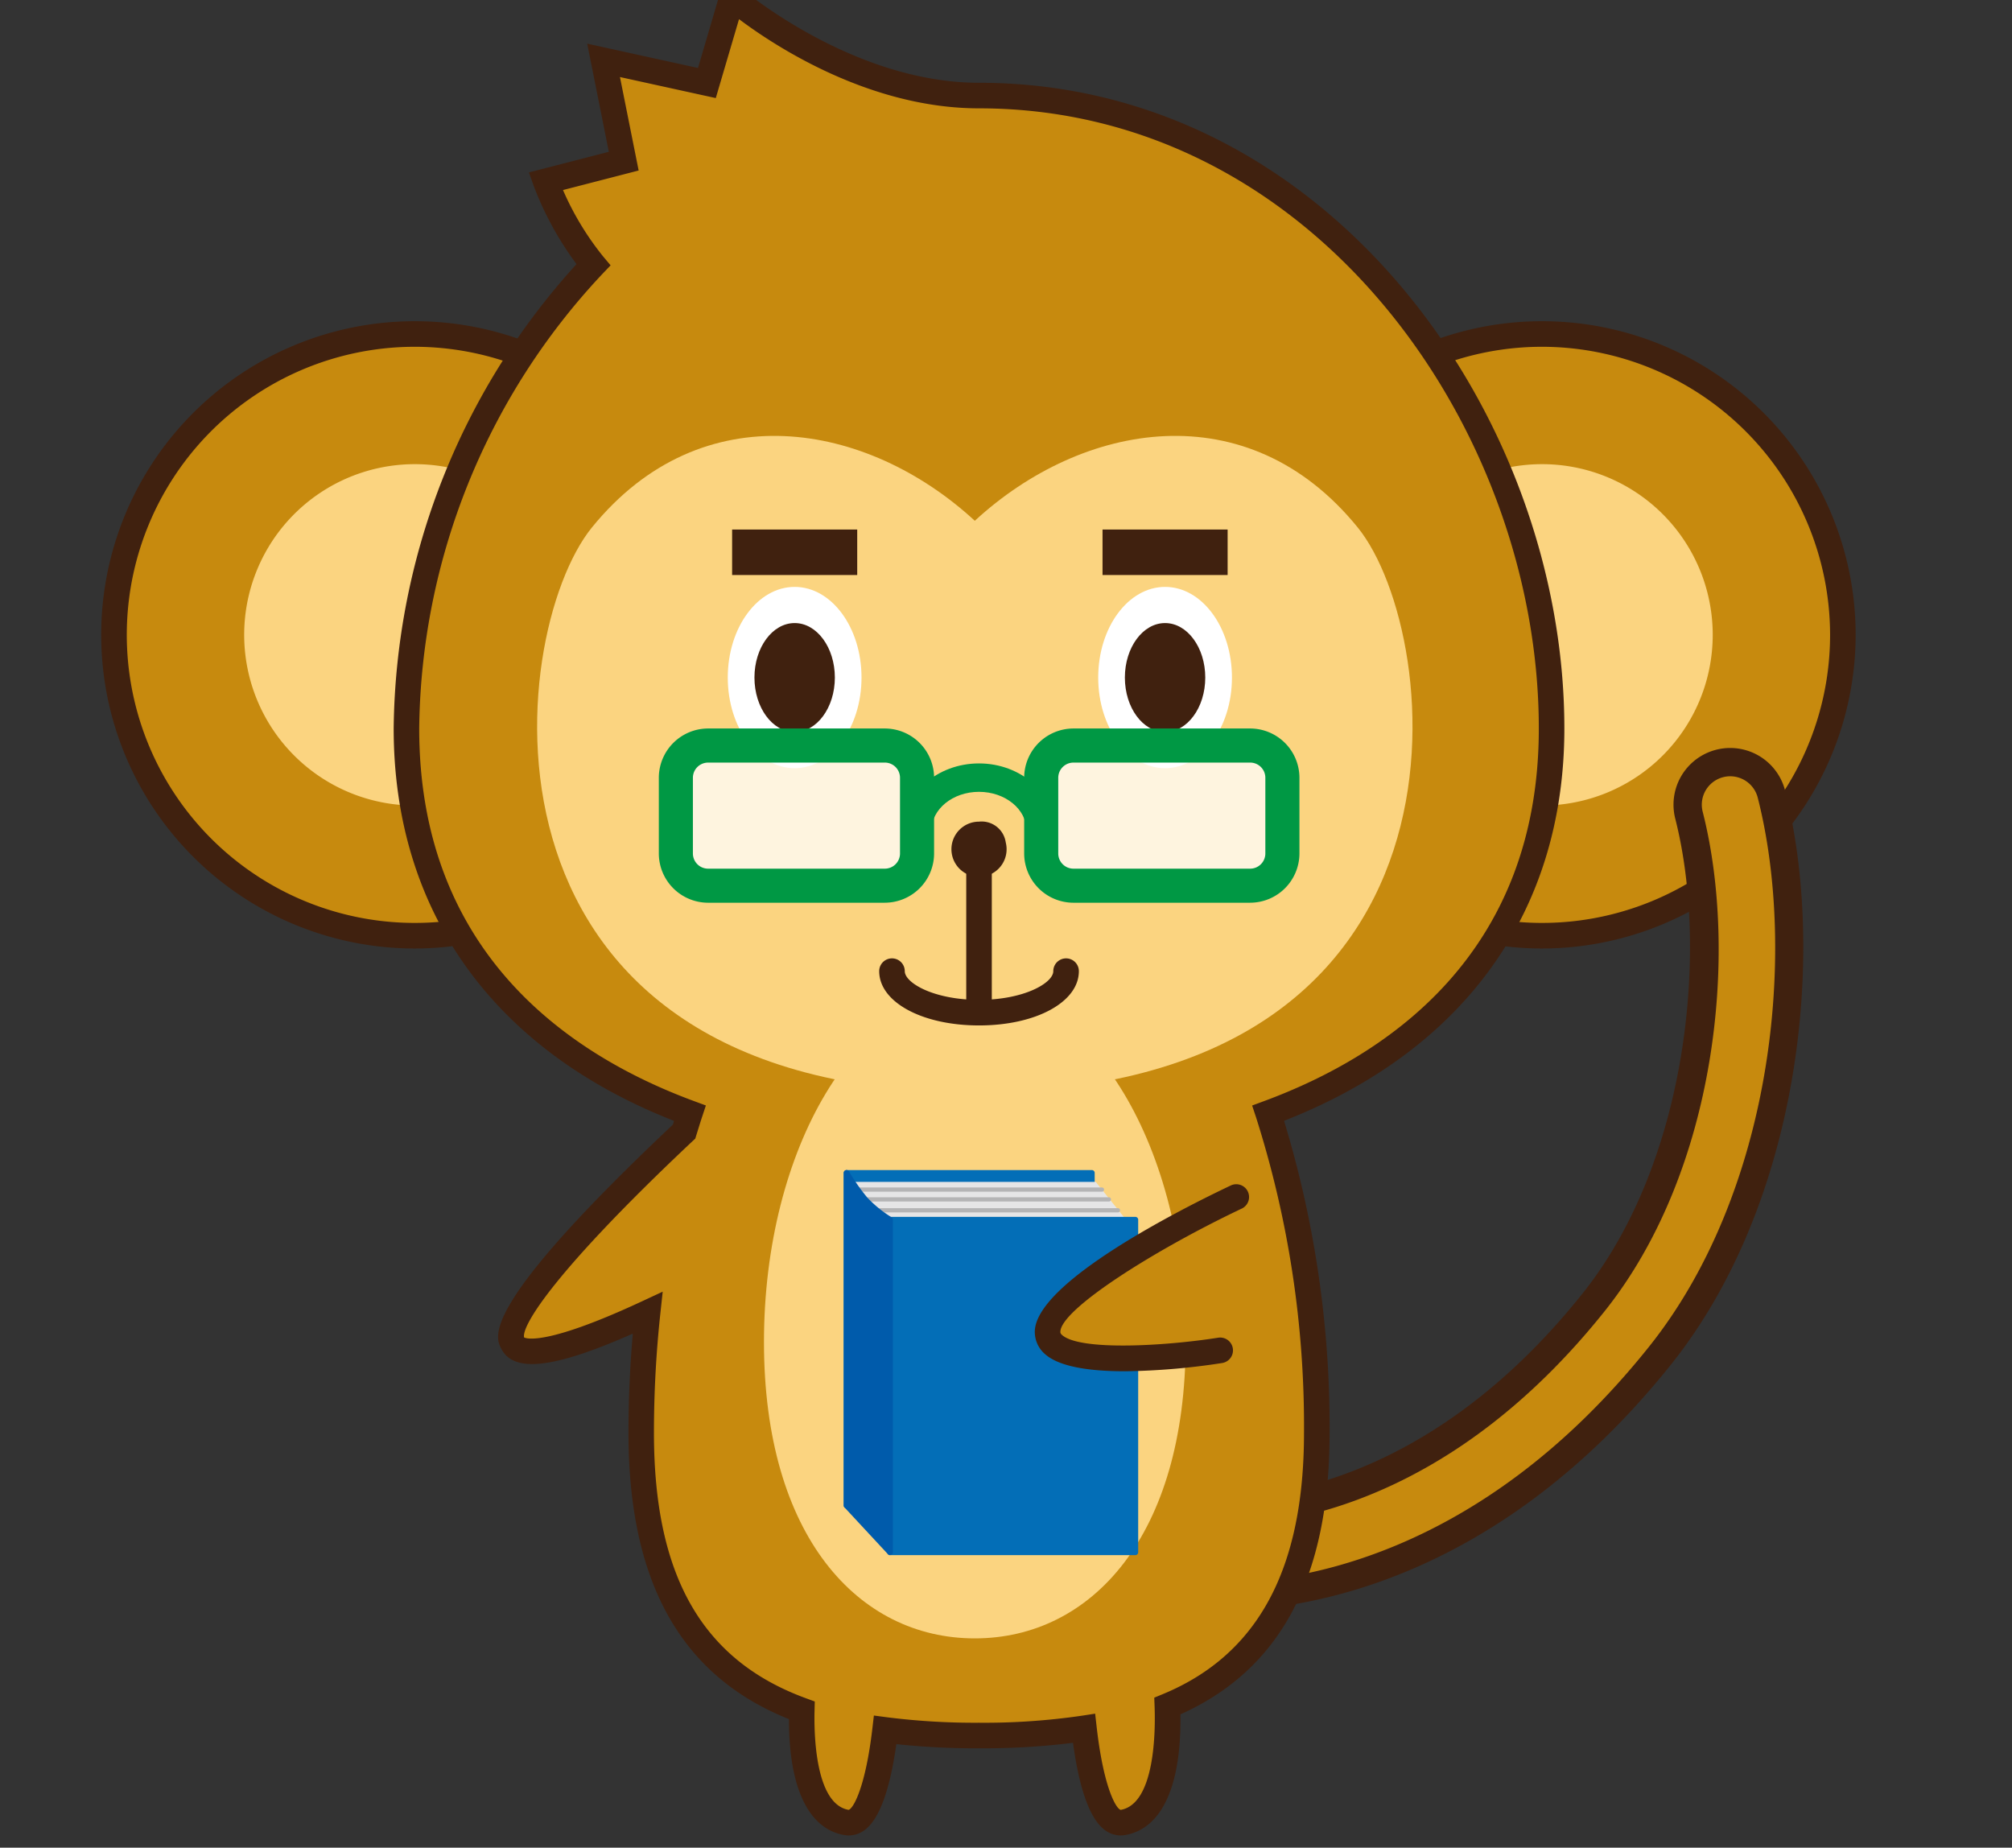
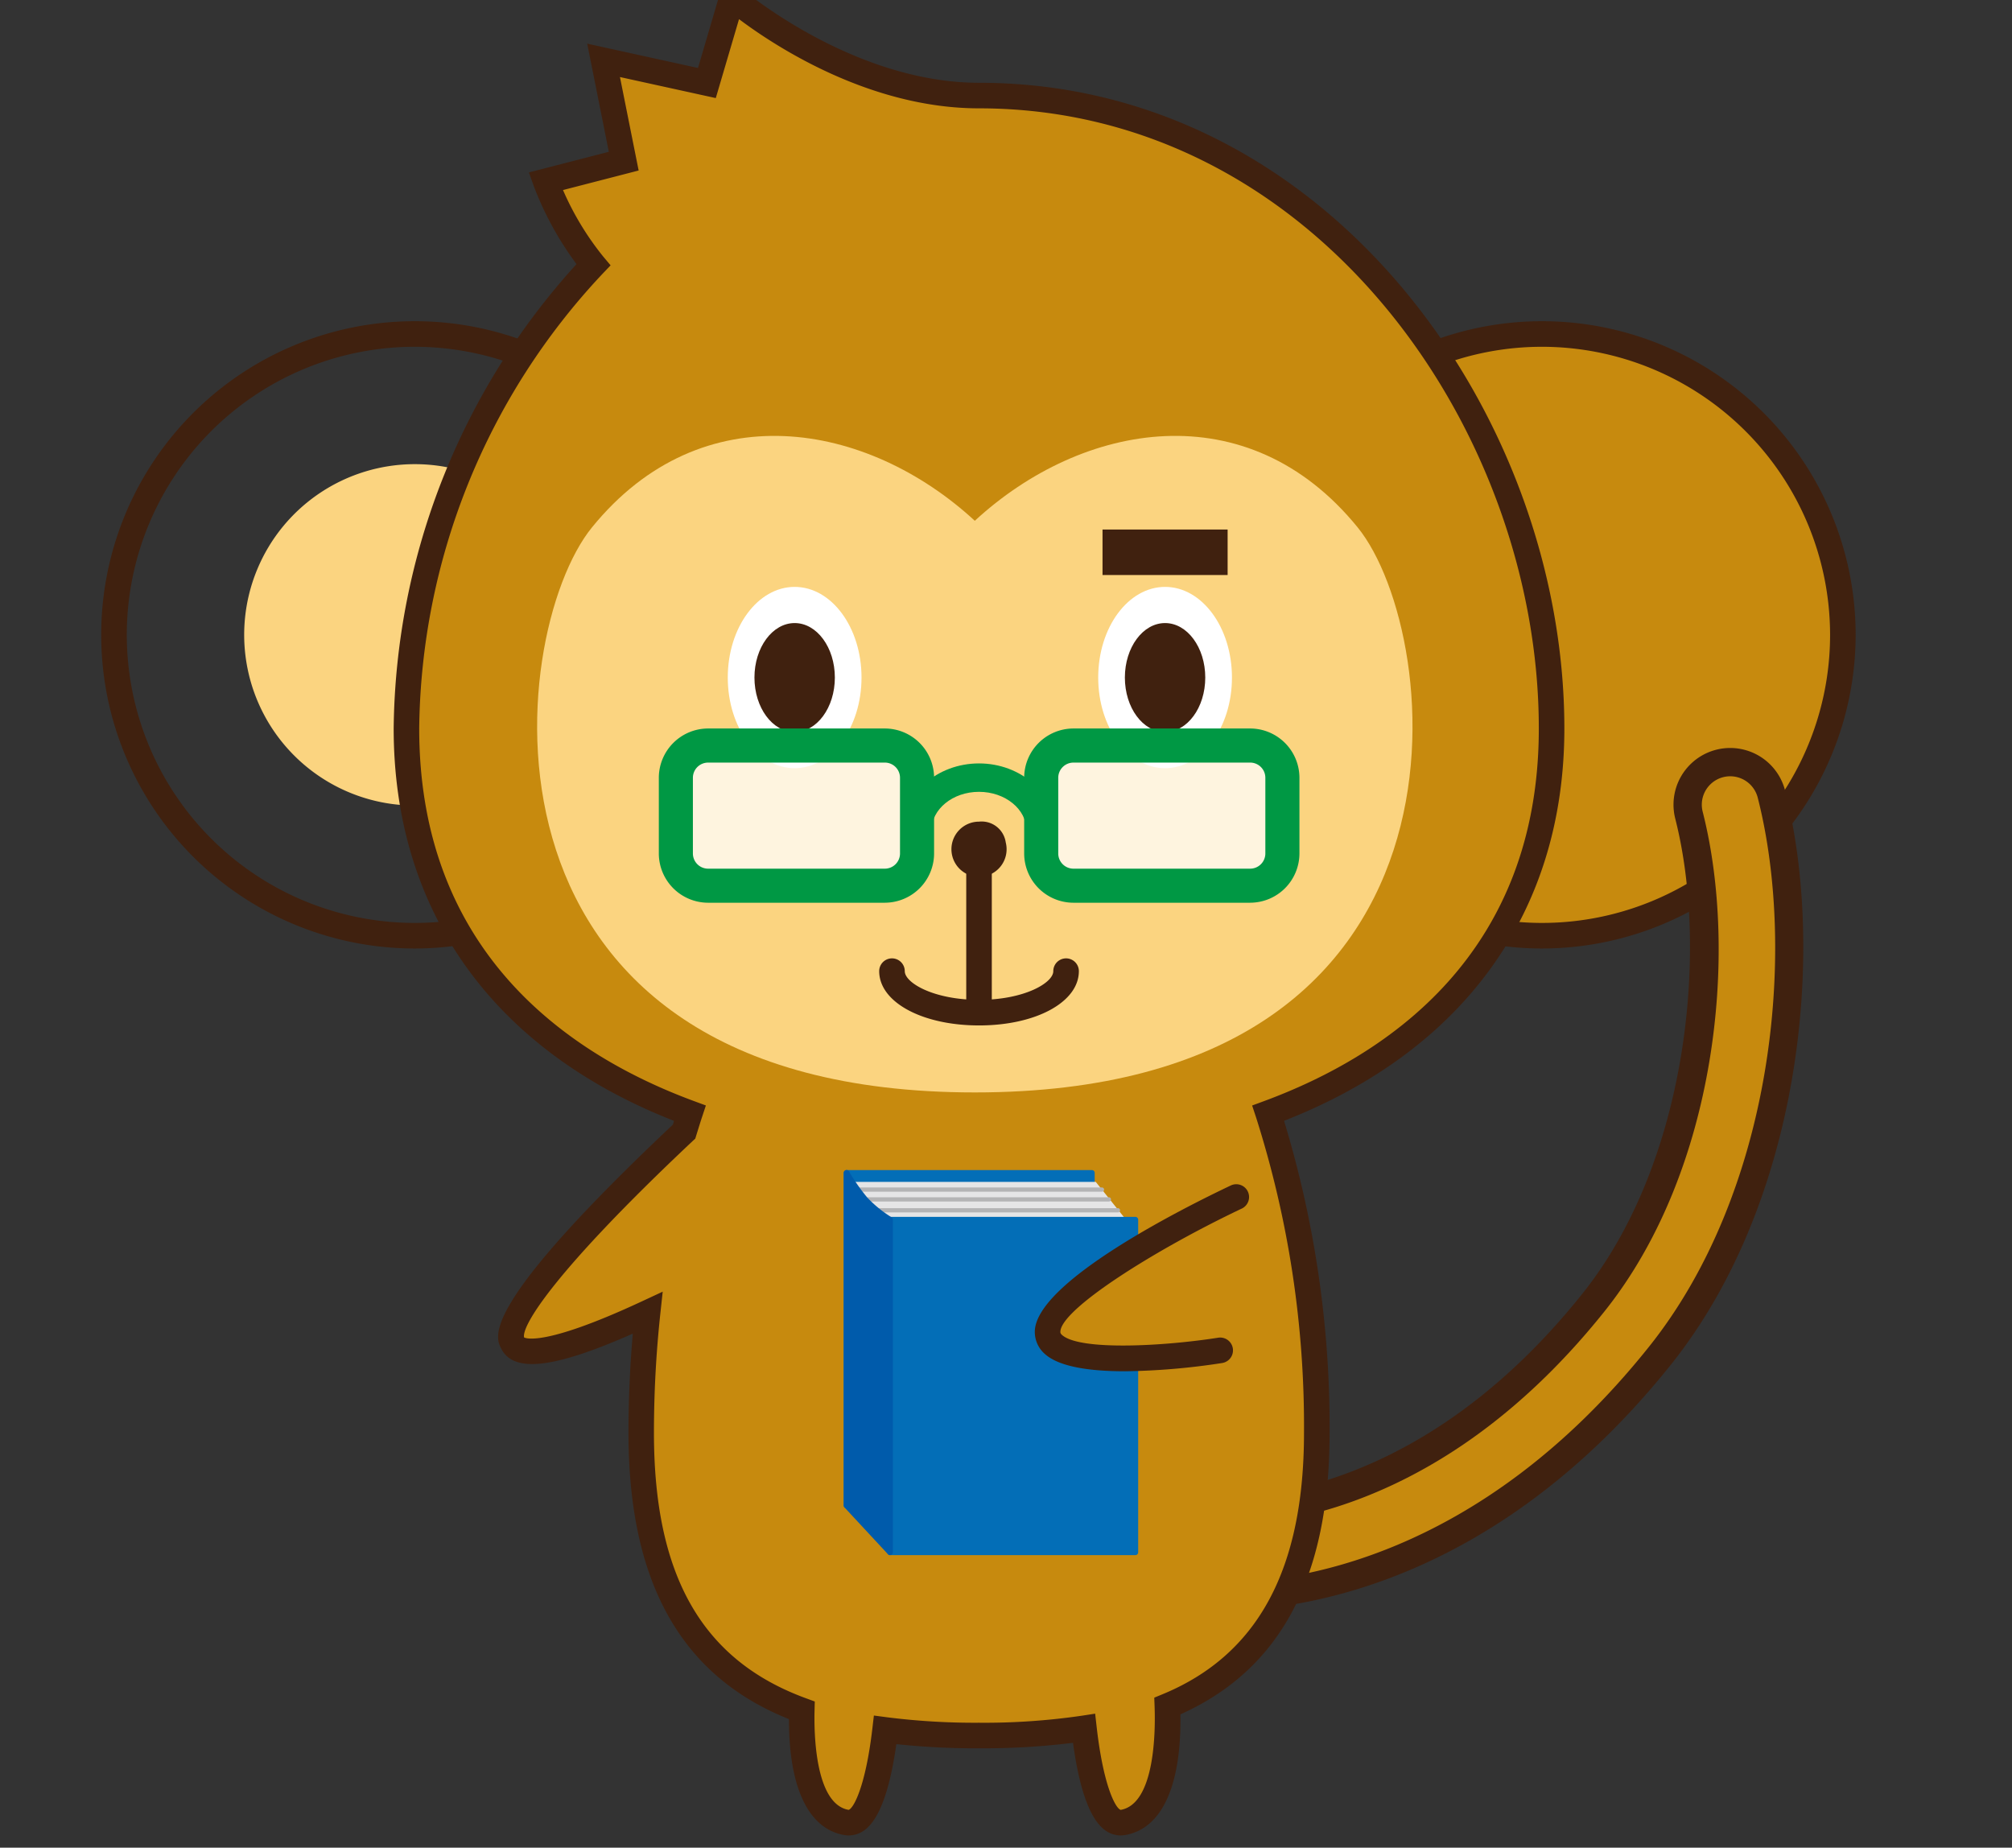
<svg xmlns="http://www.w3.org/2000/svg" width="159" height="146" viewBox="0 0 159 146">
  <rect x="0" y="0" width="159" height="146" fill="#333333" stroke="none" />
  <defs>
    <clipPath id="clip-path">
      <rect id="長方形_1490" data-name="長方形 1490" width="159" height="146" transform="translate(108 46)" fill="#fff" />
    </clipPath>
    <clipPath id="clip-path-2">
      <rect id="長方形_1395" data-name="長方形 1395" width="19.058" height="11.073" fill="none" />
    </clipPath>
  </defs>
  <g id="パパ_ベンリー" data-name="パパ・ベンリー" transform="translate(-108 -46)" clip-path="url(#clip-path)">
    <g id="パパ_ベンリー-2" data-name="パパ・ベンリー" transform="translate(116 44)">
      <path id="パス_2660" data-name="パス 2660" d="M500.559,55.457a23.773,23.773,0,1,1-23.773-23.773,23.773,23.773,0,0,1,23.773,23.773" transform="translate(-362.924 -3.293)" fill="#c78a0e" />
      <path id="パス_2661" data-name="パス 2661" d="M476.668,80.125A24.784,24.784,0,1,1,501.451,55.34a24.812,24.812,0,0,1-24.783,24.785m0-47.547A22.763,22.763,0,1,0,499.431,55.34a22.788,22.788,0,0,0-22.763-22.762" transform="translate(-362.807 -3.176)" fill="#40210f" />
-       <path id="パス_2662" data-name="パス 2662" d="M491.466,56.651a13.487,13.487,0,1,1-13.487-13.487,13.486,13.486,0,0,1,13.487,13.487" transform="translate(-364.117 -4.487)" fill="#fbd480" />
      <path id="パス_2663" data-name="パス 2663" d="M450.471,136.373a19.062,19.062,0,0,1-2.315-.117,4.48,4.48,0,0,1,1.116-8.891c.7.078,15.768,1.51,29.806-16.07,8.315-10.412,9.979-27.1,7.324-37.516a4.48,4.48,0,1,1,8.683-2.213c3.269,12.823,1.226,32.508-9,45.321-14.116,17.676-29.788,19.486-35.61,19.486" transform="translate(-362.013 -7.088)" fill="#40210f" />
      <path id="パス_2664" data-name="パス 2664" d="M450.824,134.406a17.773,17.773,0,0,1-2.123-.107,2.246,2.246,0,0,1,.569-4.455c.714.087,16.894,1.789,31.815-16.894,8.86-11.1,10.6-28.251,7.744-39.462a2.245,2.245,0,1,1,4.351-1.11c3.133,12.288,1.19,31.133-8.585,43.375-13.529,16.942-28.34,18.654-33.77,18.654" transform="translate(-362.273 -7.347)" fill="#c78a0e" />
-       <path id="パス_2665" data-name="パス 2665" d="M401.148,55.457a23.773,23.773,0,1,1-23.773-23.773,23.773,23.773,0,0,1,23.773,23.773" transform="translate(-352.591 -3.293)" fill="#c78a0e" />
      <path id="パス_2666" data-name="パス 2666" d="M377.257,80.125A24.784,24.784,0,1,1,402.04,55.34a24.813,24.813,0,0,1-24.783,24.785m0-47.547A22.763,22.763,0,1,0,400.02,55.34a22.788,22.788,0,0,0-22.763-22.762" transform="translate(-352.474 -3.176)" fill="#40210f" />
      <path id="パス_2667" data-name="パス 2667" d="M392.055,56.651a13.487,13.487,0,1,1-13.486-13.487,13.486,13.486,0,0,1,13.486,13.487" transform="translate(-353.784 -4.487)" fill="#fbd480" />
      <path id="パス_2668" data-name="パス 2668" d="M469.887,59.766c0-23.224-17.4-50.006-45.247-50.006C414.086,9.76,405.125,2,405.125,2l-1.991,6.769L394.97,6.976l1.593,7.966-6.173,1.593a24.249,24.249,0,0,0,3.778,6.6,54.536,54.536,0,0,0-14.776,36.634c0,15.477,9,25.461,22.4,30.4-.159.479-.308.97-.458,1.459-5.164,4.858-14.782,14.371-13.539,16.711.887,1.669,6.007-.224,10.661-2.393a88.756,88.756,0,0,0-.506,9.48c0,12.91,5.076,19.148,12.691,21.93-.076,3.017.266,8.293,3.528,8.859,1.918.333,2.756-4.743,3.056-7.311a56.929,56.929,0,0,0,7.416.441,54.486,54.486,0,0,0,8.3-.567c.287,2.522,1.121,7.777,3.07,7.437,3.389-.59,3.626-6.26,3.518-9.2,7.122-2.938,11.806-9.185,11.806-21.59a81.121,81.121,0,0,0-3.842-25.256c13.4-4.943,22.4-14.926,22.4-30.4" transform="translate(-355.272 -0.208)" fill="#c78a0e" />
      <path id="パス_2669" data-name="パス 2669" d="M414.23,147.034a2.041,2.041,0,0,1-.352-.03c-2.84-.495-4.382-3.738-4.375-9.163-8.531-3.407-12.681-10.816-12.681-22.623,0-2.612.115-5.239.341-7.836-6.238,2.755-9.375,3.11-10.378,1.223-.528-.992-1.759-3.308,13.543-17.736l.093-.3c-14.3-5.6-22.156-16.58-22.156-31.009A55.348,55.348,0,0,1,392.716,22.87a25.5,25.5,0,0,1-3.394-6.205l-.369-1.04,6.315-1.63L393.559,5.45l8.755,1.922L404.482,0l1.188,1.027c.087.075,8.814,7.514,18.852,7.514,27.67,0,46.258,26.379,46.258,51.017,0,14.428-7.857,25.406-22.152,31.007a83.062,83.062,0,0,1,3.6,24.652c0,11.4-3.858,18.688-11.789,22.248.083,5.652-1.458,9.03-4.373,9.538a2.062,2.062,0,0,1-1.615-.408c-1.154-.864-1.995-3.176-2.5-6.881a57.6,57.6,0,0,1-7.422.434,59.167,59.167,0,0,1-6.54-.33c-.513,3.649-1.35,5.927-2.493,6.78a2.085,2.085,0,0,1-1.259.435M433.7,137.41l.119,1.046c.535,4.709,1.508,6.452,1.9,6.557,2.747-.48,2.746-6.373,2.679-8.168l-.026-.7.651-.268c7.524-3.1,11.182-9.862,11.182-20.657a80.423,80.423,0,0,0-3.792-24.938l-.307-.927.917-.338c9.917-3.66,21.738-11.741,21.738-29.456,0-23.661-17.776-49-44.237-49-8.642,0-16.125-4.914-18.967-7.048L403.721,9.75l-7.573-1.662,1.477,7.385-5.978,1.544a22.719,22.719,0,0,0,3.179,5.256l.583.694-.626.655a53.245,53.245,0,0,0-14.5,35.936c0,17.715,11.822,25.8,21.739,29.456l.916.338-.307.927c-.157.472-.3.954-.453,1.437l-.078.256-.2.184c-10.972,10.324-13.54,14.618-13.328,15.527h0c.028,0,1.308.879,9.33-2.862l1.624-.756-.192,1.78a88,88,0,0,0-.5,9.373c0,11.317,3.822,17.985,12.028,20.981l.681.25-.018.725c-.044,1.721.023,7.374,2.691,7.838.379-.1,1.34-1.814,1.879-6.433l.119-1.02,1.018.134a55.076,55.076,0,0,0,7.282.434,53.085,53.085,0,0,0,8.142-.556Z" transform="translate(-355.155)" fill="#40210f" />
      <path id="パス_2670" data-name="パス 2670" d="M455.76,47.9c-8.7-10.705-21.759-8.356-30.255-.522-8.5-7.833-21.551-10.183-30.254.522-6.881,8.463-10.776,44.649,30.254,44.649S462.641,56.362,455.76,47.9" transform="translate(-356.47 -4.227)" fill="#fbd480" />
-       <path id="パス_2671" data-name="パス 2671" d="M444.247,117.352c0,15.34-7.461,23.421-16.663,23.421s-16.662-8.082-16.662-23.421,7.46-27.775,16.662-27.775,16.663,12.435,16.663,27.775" transform="translate(-358.549 -9.311)" fill="#fbd480" />
      <path id="パス_2672" data-name="パス 2672" d="M450.969,61.15c0,3.956-2.366,7.163-5.284,7.163S440.4,65.106,440.4,61.15s2.366-7.163,5.285-7.163,5.284,3.207,5.284,7.163" transform="translate(-361.613 -5.612)" fill="#fff" />
      <path id="パス_2673" data-name="パス 2673" d="M449.105,61.482c0,2.378-1.422,4.306-3.177,4.306s-3.176-1.927-3.176-4.306,1.422-4.306,3.176-4.306,3.177,1.927,3.177,4.306" transform="translate(-361.858 -5.943)" fill="#40210f" />
      <path id="パス_2674" data-name="パス 2674" d="M418.3,61.15c0,3.956-2.366,7.163-5.284,7.163s-5.285-3.207-5.285-7.163,2.366-7.163,5.285-7.163,5.284,3.207,5.284,7.163" transform="translate(-358.218 -5.612)" fill="#fff" />
      <path id="パス_2675" data-name="パス 2675" d="M416.437,61.482c0,2.378-1.422,4.306-3.177,4.306s-3.177-1.927-3.177-4.306,1.422-4.306,3.177-4.306,3.177,1.927,3.177,4.306" transform="translate(-358.462 -5.943)" fill="#40210f" />
      <g id="グループ_1252" data-name="グループ 1252" transform="translate(74.284 60.911)" opacity="0.75">
        <g id="グループ_1251" data-name="グループ 1251">
          <g id="グループ_1250" data-name="グループ 1250" clip-path="url(#clip-path-2)">
            <rect id="長方形_1394" data-name="長方形 1394" width="19.058" height="11.073" rx="2.841" transform="translate(0 0)" fill="#fff" />
          </g>
        </g>
      </g>
      <path id="パス_2676" data-name="パス 2676" d="M451.73,80.241H437.764a3.9,3.9,0,0,1-3.893-3.892V70.367a3.9,3.9,0,0,1,3.893-3.894H451.73a3.9,3.9,0,0,1,3.894,3.894v5.981a3.9,3.9,0,0,1-3.894,3.892M437.764,69.168a1.2,1.2,0,0,0-1.2,1.2v5.981a1.2,1.2,0,0,0,1.2,1.2H451.73a1.2,1.2,0,0,0,1.2-1.2V70.367a1.2,1.2,0,0,0-1.2-1.2Z" transform="translate(-360.935 -6.909)" fill="#009844" />
      <g id="グループ_1255" data-name="グループ 1255" transform="translate(45.411 60.911)" opacity="0.75">
        <g id="グループ_1254" data-name="グループ 1254">
          <g id="グループ_1253" data-name="グループ 1253" clip-path="url(#clip-path-2)">
            <rect id="長方形_1396" data-name="長方形 1396" width="19.058" height="11.073" rx="2.841" transform="translate(0 0)" fill="#fff" />
          </g>
        </g>
      </g>
      <path id="パス_2677" data-name="パス 2677" d="M419.509,80.241H405.542a3.9,3.9,0,0,1-3.893-3.892V70.367a3.9,3.9,0,0,1,3.893-3.894h13.967a3.9,3.9,0,0,1,3.893,3.894v5.981a3.9,3.9,0,0,1-3.893,3.892M405.542,69.168a1.2,1.2,0,0,0-1.2,1.2v5.981a1.2,1.2,0,0,0,1.2,1.2h13.967a1.2,1.2,0,0,0,1.2-1.2V70.367a1.2,1.2,0,0,0-1.2-1.2Z" transform="translate(-357.585 -6.909)" fill="#009844" />
      <path id="パス_2678" data-name="パス 2678" d="M435.191,74.854h-2.246c0-1.685-1.684-3.055-3.754-3.055s-3.753,1.37-3.753,3.055h-2.246c0-2.923,2.691-5.3,6-5.3s6,2.377,6,5.3" transform="translate(-359.825 -7.23)" fill="#009844" />
-       <rect id="長方形_1398" data-name="長方形 1398" width="9.886" height="3.595" transform="translate(49.856 43.842)" fill="#40210f" />
      <rect id="長方形_1399" data-name="長方形 1399" width="9.886" height="3.595" transform="translate(79.128 43.842)" fill="#40210f" />
      <path id="パス_2679" data-name="パス 2679" d="M429.771,90.294a1.01,1.01,0,0,1-1.01-1.011V76.4a1.01,1.01,0,1,1,2.02,0v12.88a1.01,1.01,0,0,1-1.01,1.011" transform="translate(-360.403 -7.837)" fill="#40210f" />
      <path id="パス_2680" data-name="パス 2680" d="M428.973,92.045c-4.5,0-7.889-1.845-7.889-4.289a1.01,1.01,0,1,1,2.021,0c0,.925,2.286,2.268,5.868,2.268s5.869-1.343,5.869-2.268a1.01,1.01,0,1,1,2.021,0c0,2.444-3.392,4.289-7.89,4.289" transform="translate(-359.605 -9.017)" fill="#40210f" />
      <path id="パス_2681" data-name="パス 2681" d="M431.756,76.33a2.18,2.18,0,1,1-2.113-1.642,1.923,1.923,0,0,1,2.113,1.642" transform="translate(-360.276 -7.763)" fill="#40210f" />
      <rect id="長方形_1400" data-name="長方形 1400" width="19.383" height="26.28" transform="translate(58.901 94.681)" fill="#036eb7" />
      <path id="パス_2682" data-name="パス 2682" d="M437.565,132.143H418.182a.224.224,0,0,1-.224-.225v-26.28a.225.225,0,0,1,.224-.225h19.383a.225.225,0,0,1,.224.225v26.28a.224.224,0,0,1-.224.225m-19.159-.45H437.34V105.863H418.406Z" transform="translate(-359.281 -10.957)" fill="#036eb7" />
      <path id="パス_2683" data-name="パス 2683" d="M437.937,106.454H418.564a4.128,4.128,0,0,0,2.35,2.99h19.415Z" transform="translate(-359.344 -11.065)" fill="#e5e5e6" />
      <path id="パス_2684" data-name="パス 2684" d="M438.455,107.285H418.991a.168.168,0,1,1,0-.336h19.463a.168.168,0,1,1,0,.336" transform="translate(-359.371 -11.117)" fill="#b4b4b5" />
      <path id="パス_2685" data-name="パス 2685" d="M439.063,108.15H419.6a.168.168,0,1,1,0-.336h19.463a.168.168,0,1,1,0,.336" transform="translate(-359.434 -11.207)" fill="#b4b4b5" />
      <path id="パス_2686" data-name="パス 2686" d="M439.863,109.109H420.4a.168.168,0,1,1,0-.336h19.463a.168.168,0,1,1,0,.336" transform="translate(-359.517 -11.306)" fill="#b4b4b5" />
      <rect id="長方形_1401" data-name="長方形 1401" width="19.383" height="26.28" transform="translate(62.338 98.379)" fill="#036eb7" />
      <path id="パス_2687" data-name="パス 2687" d="M441.4,136.27H422.016a.224.224,0,0,1-.224-.225v-26.28a.225.225,0,0,1,.224-.225H441.4a.225.225,0,0,1,.225.225v26.28a.224.224,0,0,1-.225.225m-19.158-.45h18.934V109.99H422.241Z" transform="translate(-359.679 -11.386)" fill="#036eb7" />
      <path id="パス_2688" data-name="パス 2688" d="M421.645,135.642l-3.435-3.7v-26.28a15.169,15.169,0,0,0,1.464,2.094,9.541,9.541,0,0,0,1.971,1.6Z" transform="translate(-359.307 -10.983)" fill="#005bab" />
      <path id="パス_2689" data-name="パス 2689" d="M421.617,135.842a.228.228,0,0,1-.165-.073l-3.436-3.7a.227.227,0,0,1-.06-.153v-26.28a.225.225,0,0,1,.167-.218.222.222,0,0,1,.253.107,15.21,15.21,0,0,0,1.439,2.057,9.4,9.4,0,0,0,1.917,1.559.223.223,0,0,1,.109.192v26.281a.225.225,0,0,1-.142.209.221.221,0,0,1-.082.016m-3.211-4.012,2.987,3.215V109.461a9.45,9.45,0,0,1-1.916-1.582,13.259,13.259,0,0,1-1.071-1.448Z" transform="translate(-359.28 -10.957)" fill="#005bab" />
      <path id="パス_2690" data-name="パス 2690" d="M450.868,107.779s-14.932,7.072-14.932,10.668,13.638,1.461,13.638,1.461" transform="translate(-361.149 -11.203)" fill="#c78a0e" />
      <path id="パス_2691" data-name="パス 2691" d="M441.911,121.441c-2.575,0-5.066-.306-6.248-1.316a2.313,2.313,0,0,1-.855-1.795c0-3.93,11.872-9.858,15.511-11.581a1.011,1.011,0,0,1,.865,1.827c-6.933,3.283-14.355,7.987-14.355,9.754,0,.056,0,.133.149.259,1.453,1.245,8.081.867,12.323.2a1.01,1.01,0,1,1,.313,2,54.444,54.444,0,0,1-7.7.653" transform="translate(-361.032 -11.086)" fill="#40210f" />
    </g>
  </g>
</svg>